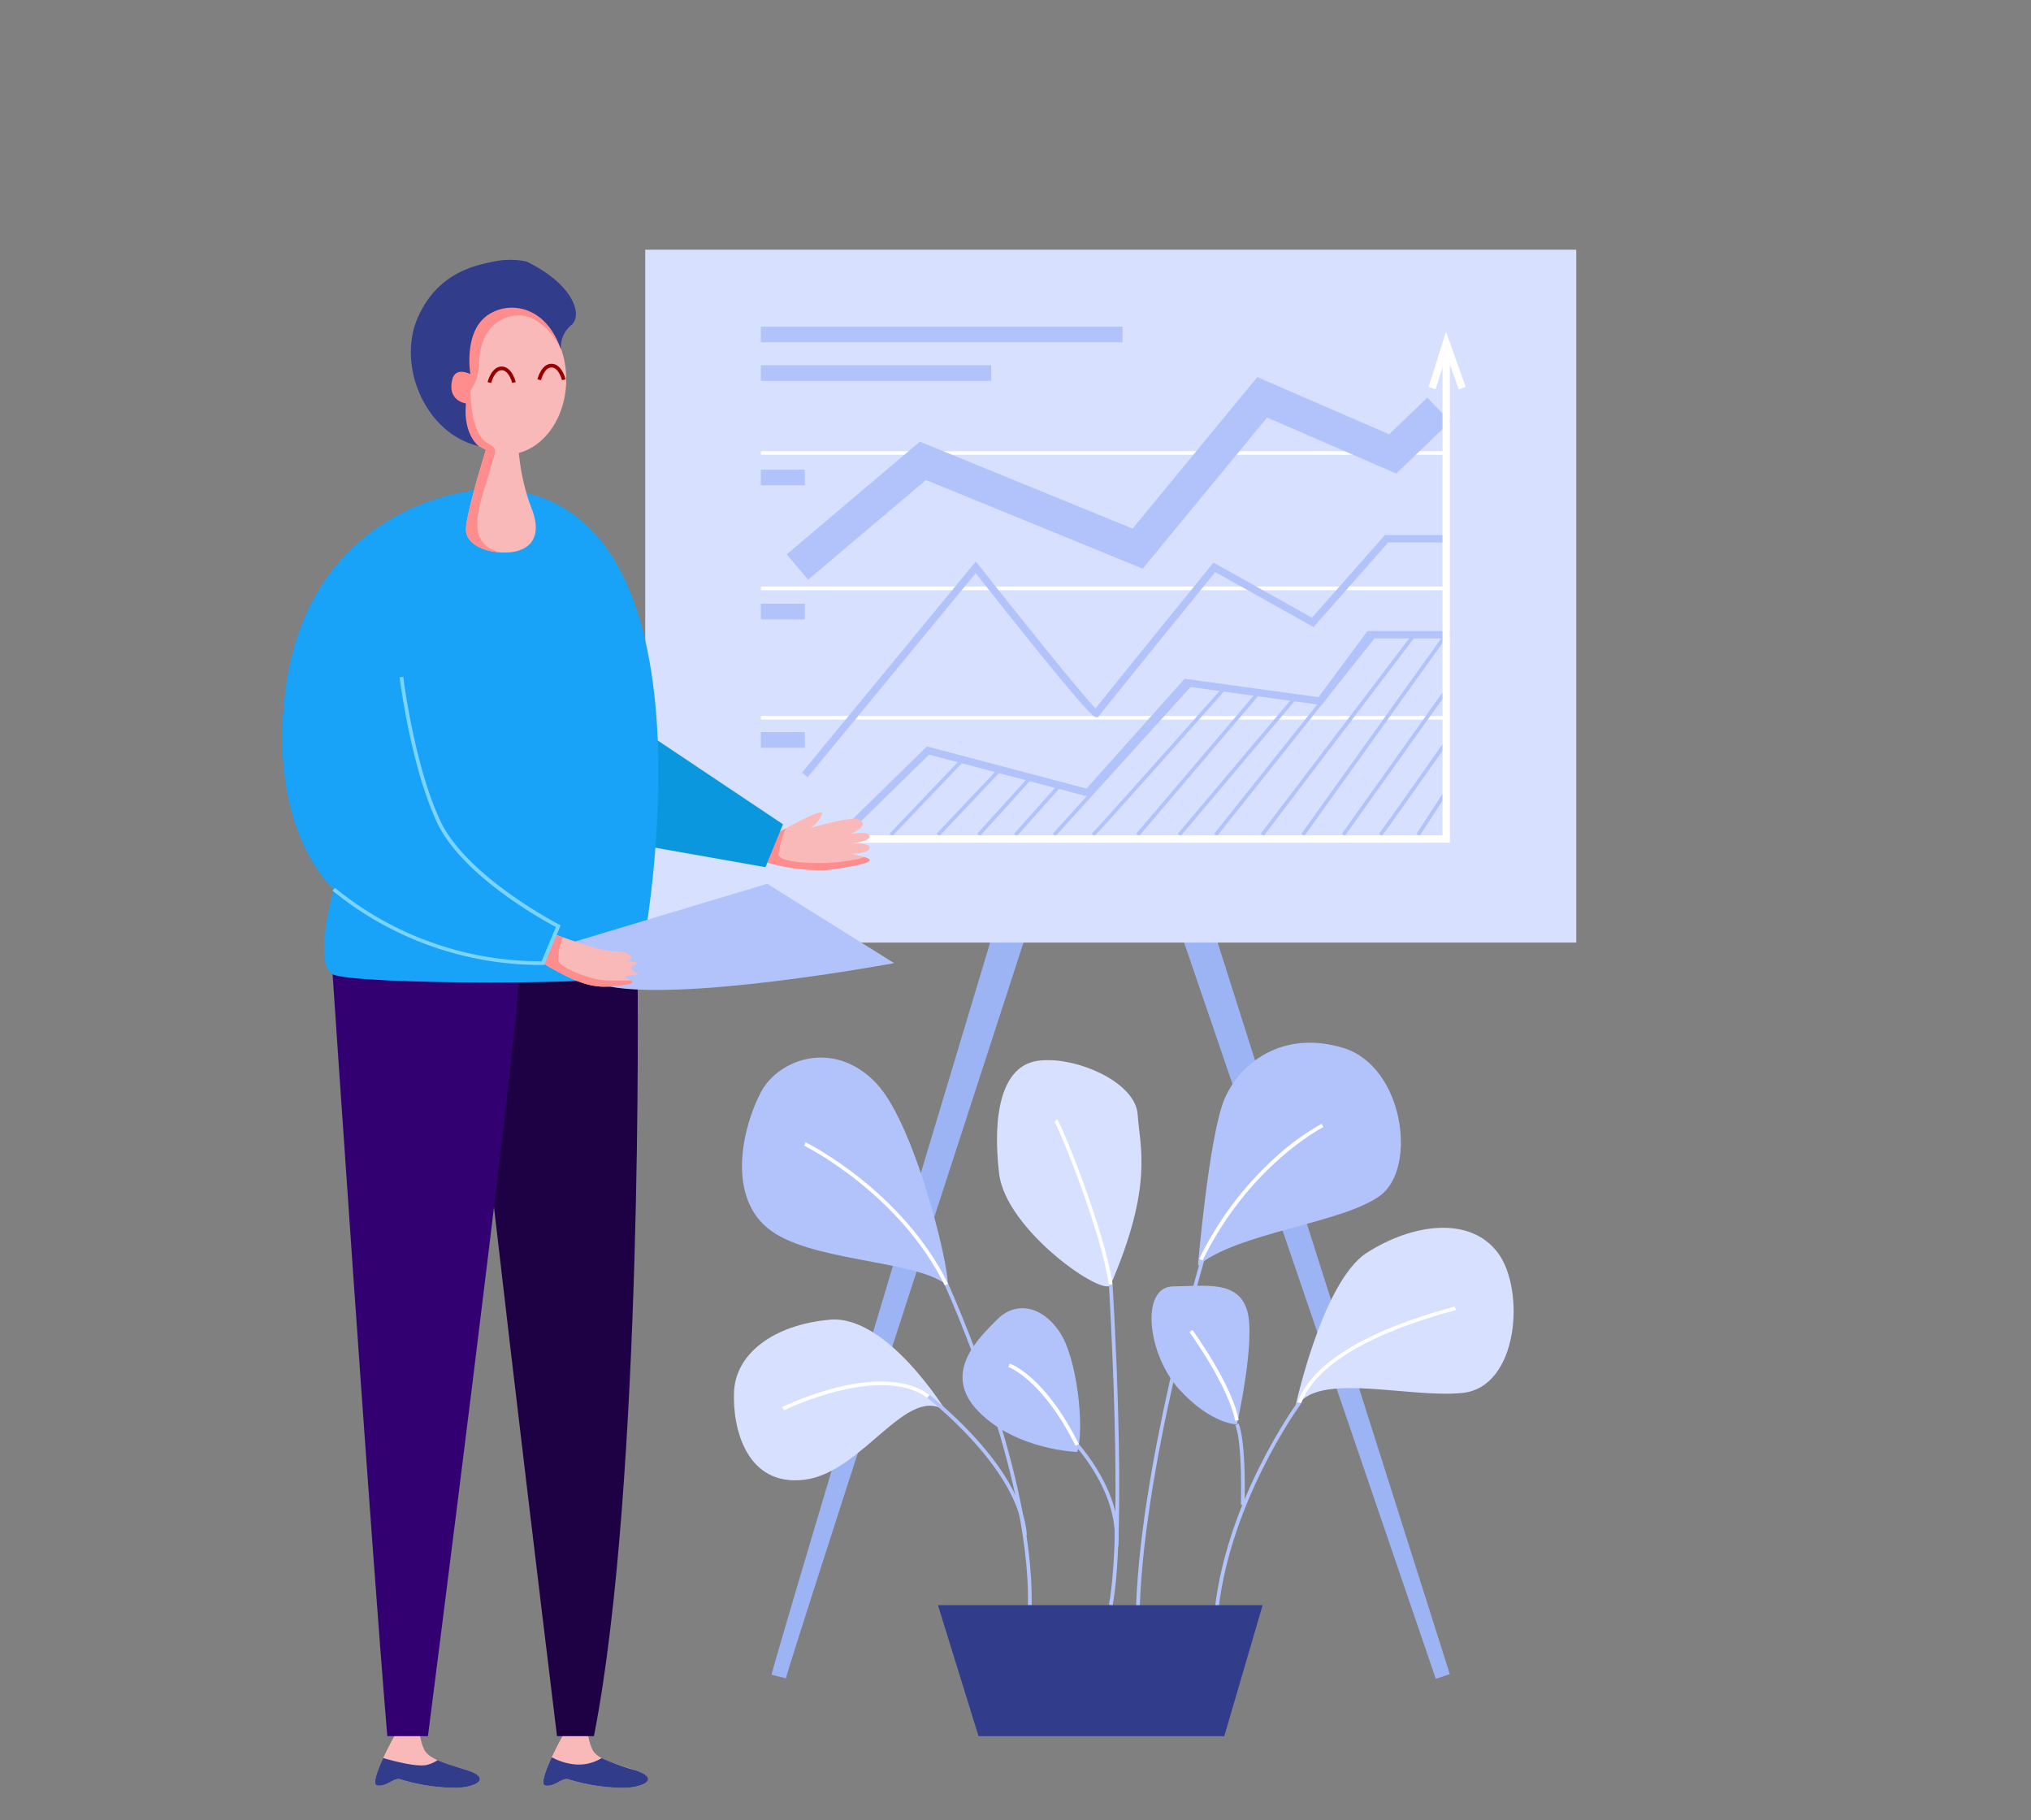
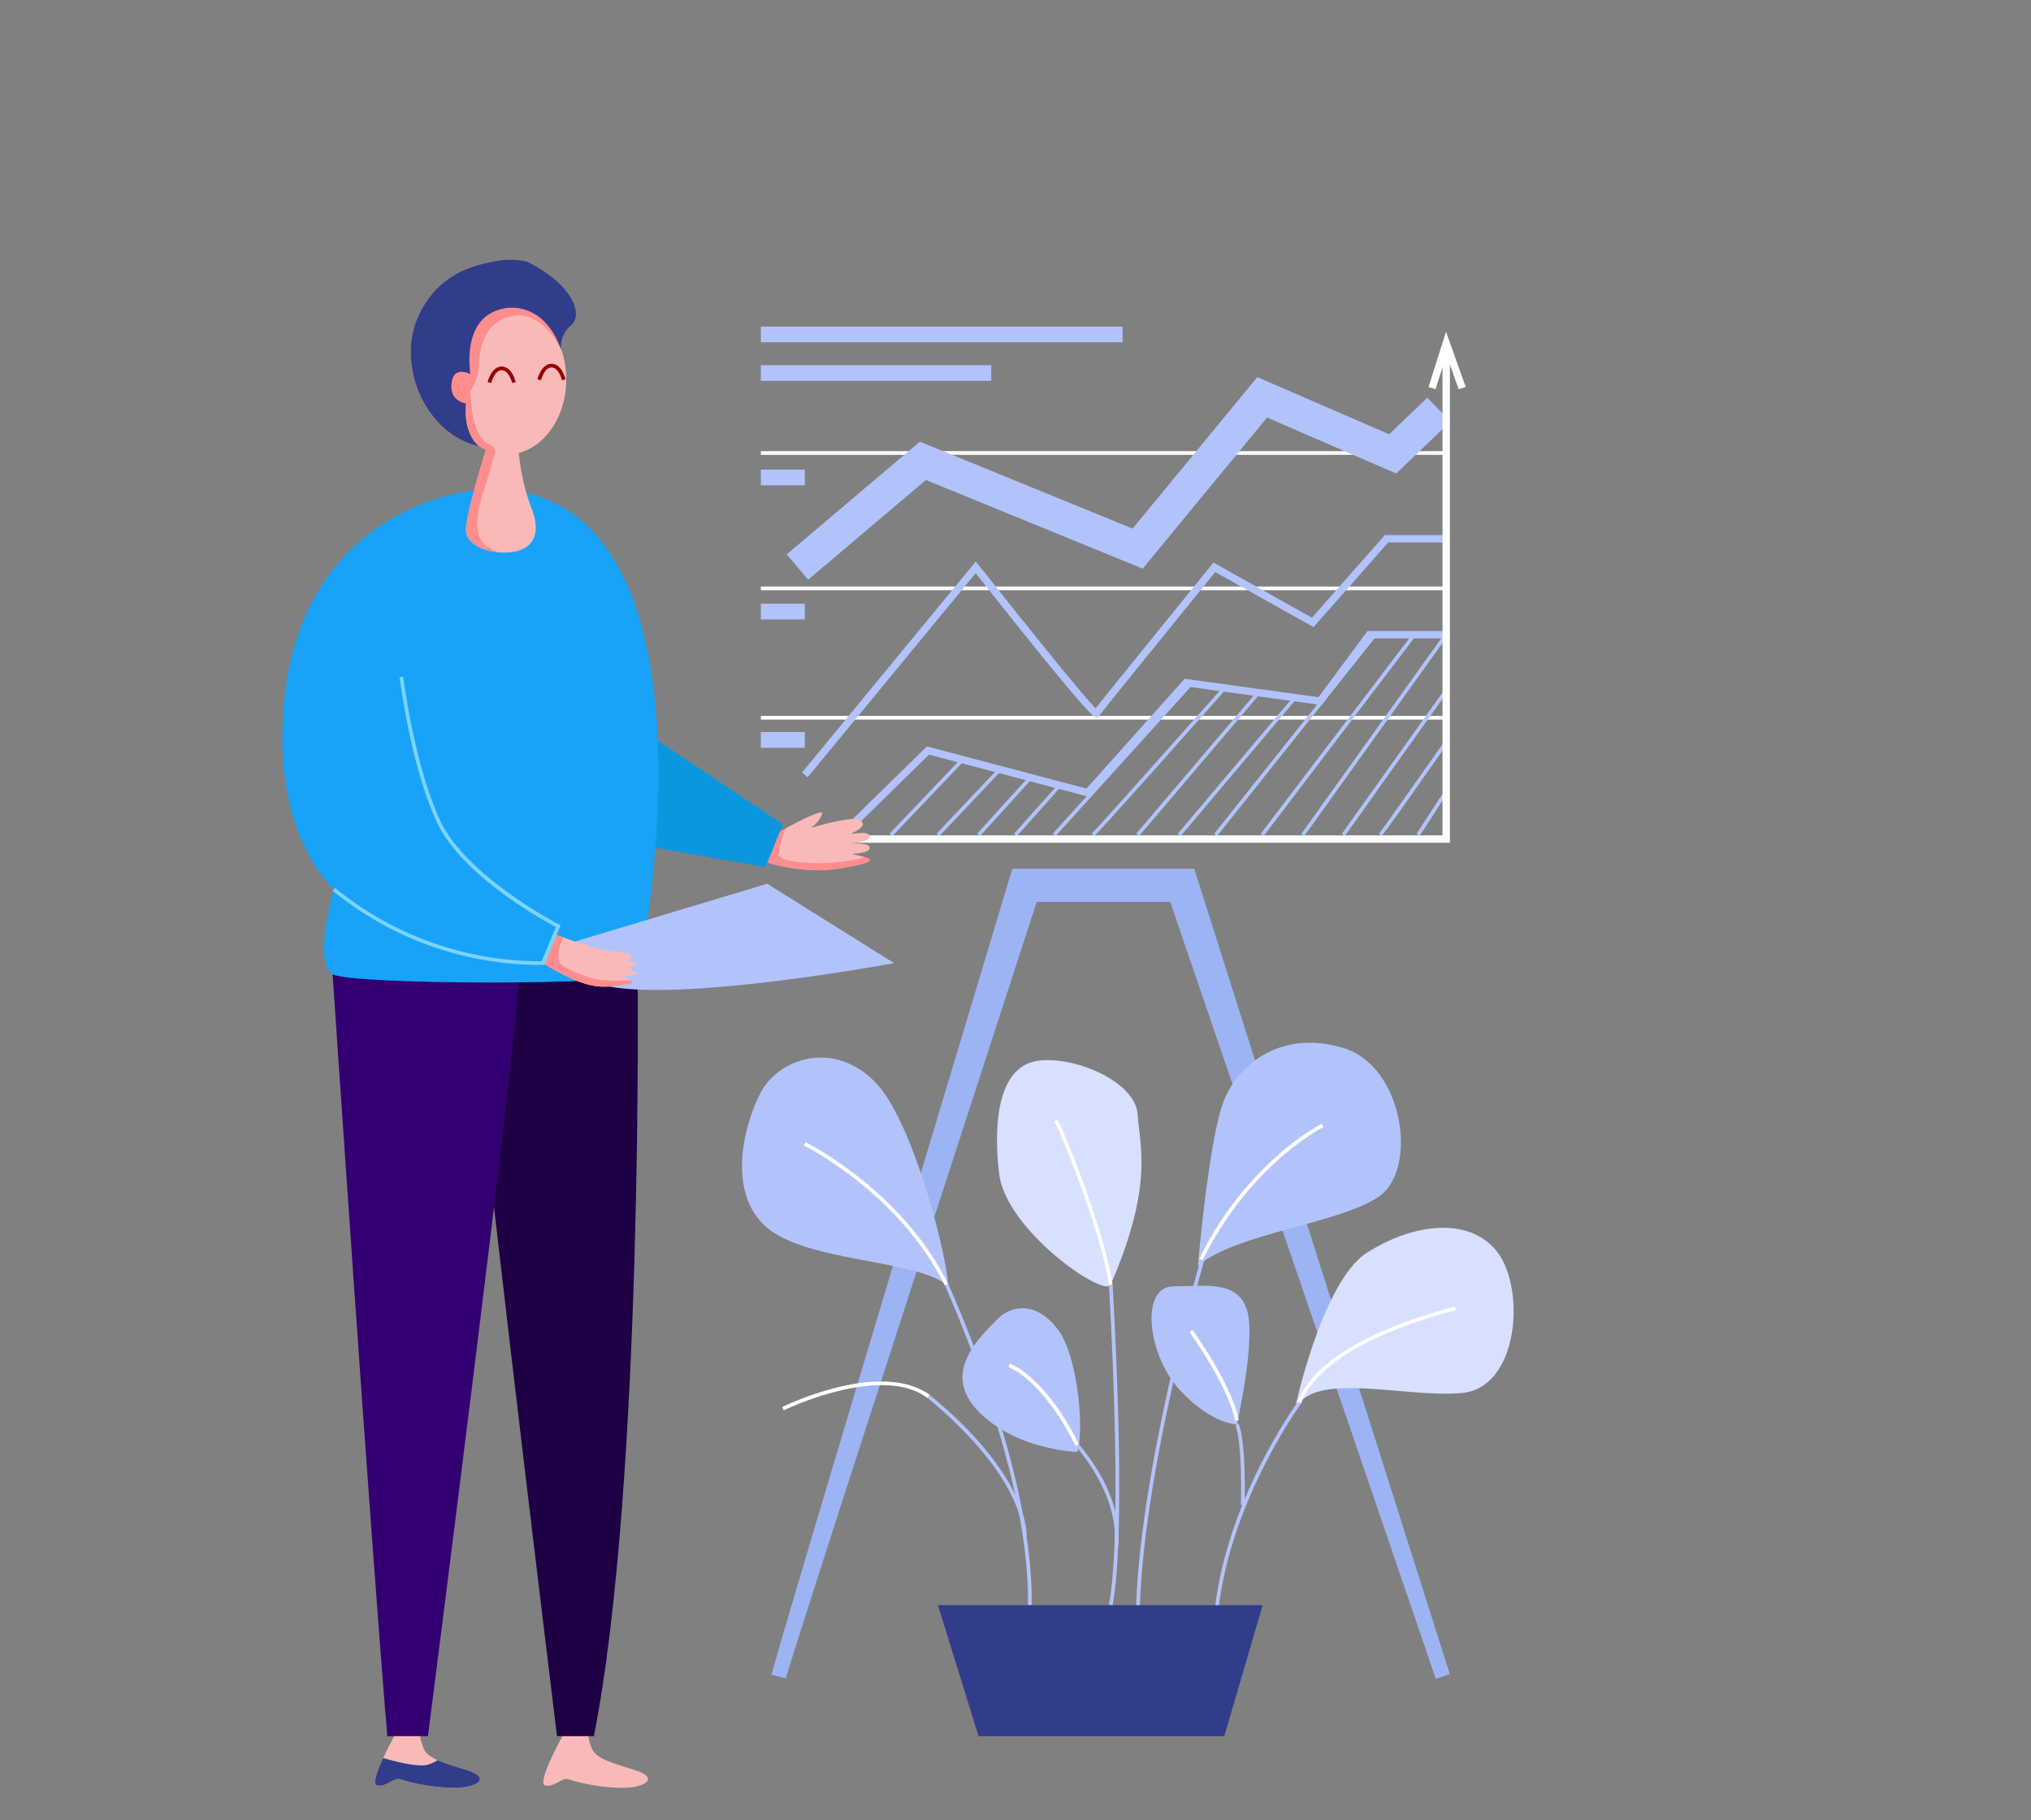
<svg xmlns="http://www.w3.org/2000/svg" width="250" height="224" viewBox="0 0 250 224">
  <rect x="0" y="0" width="250" height="224" fill="#808080" stroke="none" />
  <defs>
    <clipPath id="clip-path">
      <rect id="Rectangle_1300" data-name="Rectangle 1300" width="159.273" height="196.166" fill="none" />
    </clipPath>
  </defs>
  <g id="Group_2384" data-name="Group 2384" transform="translate(-143 -1568)">
    <g id="Group_1768" data-name="Group 1768" transform="translate(177.751 1591.899)">
      <path id="Path_2734" data-name="Path 2734" d="M111.952,253.536l.42-1.537.449-1.547.9-3.081,1.807-6.115,3.638-12.22,7.313-24.427,14.681-48.835h0l.44-1.432h22.383l.445,1.4,31.016,97.734-1.725.569-33.173-97.023,1.941,1.4H143.109l1.95-1.432h0L129.3,205.489l-7.854,24.255-3.908,12.132-1.941,6.069-.955,3.017-.473,1.5-.454,1.528Z" transform="translate(-51.733 -71.321)" fill="#9db4f4" />
-       <rect id="Rectangle_1280" data-name="Rectangle 1280" width="114.6" height="85.276" transform="translate(44.674 6.836)" fill="#d7e0ff" />
      <rect id="Rectangle_1281" data-name="Rectangle 1281" width="84.36" height="0.454" transform="translate(58.904 64.211)" fill="#fff" />
      <rect id="Rectangle_1282" data-name="Rectangle 1282" width="84.36" height="0.454" transform="translate(58.904 48.287)" fill="#fff" />
      <rect id="Rectangle_1283" data-name="Rectangle 1283" width="84.36" height="0.454" transform="translate(58.904 31.625)" fill="#fff" />
      <path id="Path_2735" data-name="Path 2735" d="M266.01,38.549,264.5,34.3l-1.334,4.234-.866-.273,2.147-6.816,2.423,6.8Z" transform="translate(-121.206 -14.53)" fill="#fff" />
      <path id="Path_2736" data-name="Path 2736" d="M128.067,125.372l-.636-.649,10.8-10.567,19.639,5.188,12.086-13.515,16.474,2.267,6.031-8.143H202.6v.909h-9.687l-6.079,8.207-16.529-2.275-12.135,13.57-19.679-5.2Z" transform="translate(-58.885 -46.188)" fill="#b2c3fb" />
      <g id="Group_1767" data-name="Group 1767">
        <g id="Group_1766" data-name="Group 1766" clip-path="url(#clip-path)">
          <path id="Path_2737" data-name="Path 2737" d="M119.616,107.81l-.7-.578,21.4-25.985.349.443c5.074,6.436,12.733,15.985,14.391,17.636C157,96.864,167.981,83.34,169.325,81.685l.241-.3,12.125,6.786L190.667,78h7.547v.908h-7.137l-9.19,10.415-12.1-6.771c-4.089,5.037-13.954,17.2-14.269,17.653l-.129.185-.245.023c-.293-.009-.837.039-14.846-17.72Zm35.164-8.129-.013.019.013-.019" transform="translate(-54.95 -36.044)" fill="#b2c3fb" />
          <path id="Path_2738" data-name="Path 2738" d="M118.065,66.795l-2.642-3.119L131.811,49.8,158,60.5,173.35,41.857l16.231,7.035,4.7-4.508,2.83,2.949-6.658,6.391-15.9-6.892-15.307,18.6L132.56,54.52Z" transform="translate(-53.337 -19.342)" fill="#b2c3fb" />
          <rect id="Rectangle_1284" data-name="Rectangle 1284" width="12.66" height="0.454" transform="matrix(0.69, -0.724, 0.724, 0.69, 74.75, 78.704)" fill="#b2c3fb" />
          <rect id="Rectangle_1285" data-name="Rectangle 1285" width="10.95" height="0.454" transform="matrix(0.687, -0.726, 0.726, 0.687, 80.538, 78.704)" fill="#b2c3fb" />
          <rect id="Rectangle_1286" data-name="Rectangle 1286" width="9.392" height="0.454" transform="matrix(0.672, -0.741, 0.741, 0.672, 85.532, 78.708)" fill="#b2c3fb" />
          <rect id="Rectangle_1287" data-name="Rectangle 1287" width="8.052" height="0.454" transform="translate(90.073 78.71) rotate(-48.265)" fill="#b2c3fb" />
          <rect id="Rectangle_1288" data-name="Rectangle 1288" width="25.08" height="0.454" transform="translate(94.839 78.706) rotate(-47.832)" fill="#b2c3fb" />
          <path id="Path_2739" data-name="Path 2739" d="M185.441,131.21l-.057-.22-.127-.187c.476-.385,11.8-13.117,16.125-17.991l.34.3c-15.987,18.019-16.193,18.073-16.281,18.1" transform="translate(-85.606 -52.13)" fill="#b2c3fb" />
          <rect id="Rectangle_1289" data-name="Rectangle 1289" width="22.906" height="0.454" transform="matrix(0.648, -0.762, 0.762, 0.648, 105.109, 78.71)" fill="#b2c3fb" />
          <rect id="Rectangle_1290" data-name="Rectangle 1290" width="22.032" height="0.454" transform="matrix(0.645, -0.764, 0.764, 0.645, 110.224, 78.717)" fill="#b2c3fb" />
          <rect id="Rectangle_1291" data-name="Rectangle 1291" width="31.511" height="0.454" transform="matrix(0.623, -0.782, 0.782, 0.623, 114.703, 78.719)" fill="#b2c3fb" />
          <rect id="Rectangle_1292" data-name="Rectangle 1292" width="30.51" height="0.455" transform="matrix(0.605, -0.796, 0.796, 0.605, 120.432, 78.722)" fill="#b2c3fb" />
          <rect id="Rectangle_1293" data-name="Rectangle 1293" width="30.313" height="0.454" transform="matrix(0.582, -0.813, 0.813, 0.582, 125.43, 78.732)" fill="#b2c3fb" />
          <path id="Path_2740" data-name="Path 2740" d="M242.829,131.351l-.379-.25c.115-.174,12.152-17.06,12.664-17.778l.37.264c-.125.175-12.5,17.528-12.655,17.765" transform="translate(-112.035 -52.366)" fill="#b2c3fb" />
          <path id="Path_2741" data-name="Path 2741" d="M251.194,136.9l-.074-.215-.146-.172c.294-.3,4.992-6.963,8.078-11.371l.372.261c-7.99,11.414-8.14,11.466-8.23,11.5" transform="translate(-115.973 -57.829)" fill="#b2c3fb" />
          <rect id="Rectangle_1294" data-name="Rectangle 1294" width="6.364" height="0.454" transform="matrix(0.545, -0.839, 0.839, 0.545, 139.609, 78.735)" fill="#b2c3fb" />
          <path id="Path_2742" data-name="Path 2742" d="M194.321,96.554H109.506v-.909h83.906V36.207h.909Z" transform="translate(-50.602 -16.731)" fill="#fff" />
          <rect id="Rectangle_1295" data-name="Rectangle 1295" width="44.522" height="1.93" transform="translate(58.904 16.297)" fill="#b2c3fb" />
          <rect id="Rectangle_1296" data-name="Rectangle 1296" width="28.355" height="1.93" transform="translate(58.904 21.047)" fill="#b2c3fb" />
          <rect id="Rectangle_1297" data-name="Rectangle 1297" width="5.412" height="1.939" transform="translate(58.904 33.896)" fill="#b2c3fb" />
          <rect id="Rectangle_1298" data-name="Rectangle 1298" width="5.412" height="1.939" transform="translate(58.904 50.397)" fill="#b2c3fb" />
          <rect id="Rectangle_1299" data-name="Rectangle 1299" width="5.412" height="1.939" transform="translate(58.904 66.202)" fill="#b2c3fb" />
          <path id="Path_2743" data-name="Path 2743" d="M23.642,352.464s-3.321,5.961-2.157,6.16,2.072-1.022,2.838-.767a23.468,23.468,0,0,0,7.153,1.051c2.64-.2,3.832-1.278,1.107-2.158s-4.882-1.391-5.365-2.7a6.278,6.278,0,0,1-.483-1.817Z" transform="translate(-9.814 -162.767)" fill="#f9b9b9" />
          <path id="Path_2744" data-name="Path 2744" d="M62.129,352.464s-3.321,5.961-2.157,6.16,2.072-1.022,2.838-.767a23.468,23.468,0,0,0,7.153,1.051c2.64-.2,3.832-1.278,1.107-2.158s-4.882-1.391-5.365-2.7a6.278,6.278,0,0,1-.483-1.817Z" transform="translate(-27.599 -162.767)" fill="#f9b9b9" />
          <path id="Path_2745" data-name="Path 2745" d="M63.134,173.363s.757,62.674-5.374,93.784H53.218s-11.735-95.827-11.2-99.007,21.12,5.223,21.12,5.223" transform="translate(-19.406 -77.365)" fill="#1d0144" />
          <path id="Path_2746" data-name="Path 2746" d="M112.214,144.006s5.838-3.35,5.5-2.328a3.77,3.77,0,0,1-1.388,1.7s5.217-1.585,6.078-.963-.239,1.247-.957,1.587,1.867-.4,2.106.34-2.441.965-2.441.965,2.375-.17,2.456.455-1.307.738-1.977.794,2,.34,1.981.8-3.767,1.06-5.49,1.23a23.624,23.624,0,0,1-7.127-.946Z" transform="translate(-51.273 -65.379)" fill="#f9b9b9" />
          <path id="Path_2747" data-name="Path 2747" d="M123.574,149.035c.006-.153-.295-.286-.669-.4a6.717,6.717,0,0,1-.779.257,24.388,24.388,0,0,1-6.188.455c-1.843-.082-3.52-.4-3.6-1.022a14.1,14.1,0,0,1,.893-3.206c-.6.329-1.013.566-1.013.566l-1.257,3.634a23.638,23.638,0,0,0,7.127.946c1.723-.171,5.472-.776,5.49-1.23" transform="translate(-51.273 -67.059)" fill="#ff8d8d" />
          <path id="Path_2748" data-name="Path 2748" d="M11.5,175.515s4.693,69.714,6.737,93.784h5s11.127-86.744,11.127-92.762-11.429-4.2-11.429-4.2Z" transform="translate(-5.312 -79.517)" fill="#330072" />
          <path id="Path_2749" data-name="Path 2749" d="M80.673,123.911l16.293,10.9-2.158,5.28L76.472,136.85Z" transform="translate(-35.338 -57.259)" fill="#0b97dd" />
          <path id="Path_2750" data-name="Path 2750" d="M27.6,67.523C21.354,66.869,3.285,70.738.431,91.9c-2.385,17.674,5.9,24.828,5.9,24.828s-2.573,9.083-.151,10.446,36.938,1.363,37.544,0S55.081,70.4,27.6,67.523" transform="translate(0 -31.171)" fill="#18a3f8" />
          <path id="Path_2751" data-name="Path 2751" d="M64.96,164.992l24-7.21,15.626,9.768s-27.079,5.048-36.049,2.664-3.577-5.223-3.577-5.223" transform="translate(-29.275 -72.91)" fill="#b2c3fb" />
          <path id="Path_2752" data-name="Path 2752" d="M52.354,34.459c0-5.1-3.287-9.235-7.342-9.235s-7.342,4.135-7.342,9.235c0,3.972,2,7.348,4.795,8.652-.857,2.792-2.5,8.378-2.449,9.893.076,2.044,3.1,2.952,5.45,2.725s4.087-1.817,2.573-5.525A25.977,25.977,0,0,1,46.525,43.5c3.329-.877,5.829-4.589,5.829-9.036" transform="translate(-17.407 -11.656)" fill="#f9b9b9" />
          <path id="Path_2753" data-name="Path 2753" d="M51.671,30.589c-1.165-3.164-3.705-5.365-6.66-5.365-4.055,0-7.342,4.134-7.342,9.234,0,3.972,2,7.348,4.8,8.652C41.607,45.9,39.959,51.489,40.015,53c.061,1.641,2.026,2.549,4.013,2.725-.178-.073-.365-.148-.569-.228-3.9-1.514-1.158-7.121-.454-9.992.524-2.137,1.173-2.422-.3-3.191-2.09-1.094-2.088-5.779-2.153-6.233s.973-1.1,1.048-3.406.8-5.488,4.315-6.056c3.291-.531,5.481,3.45,5.751,3.965" transform="translate(-17.407 -11.656)" fill="#ff8d8d" />
          <path id="Path_2754" data-name="Path 2754" d="M37.754,31s-1.93-1.419-1.553-5.242c0,0-2.345-.3-1.683-2.952.405-1.62,2.225-.662,2.225-.662s-.9-5.23,2.19-7.294c2.681-1.789,7.166-1.07,8.956,4.285a3.538,3.538,0,0,1,1.332-3.066c1.419-1.363,0-5.095-5.59-7.789a10.053,10.053,0,0,0-3.962,0c-2.1.443-6.924,1.247-9.41,6.938-2.555,5.848.909,14.249,7.494,15.782" transform="translate(-13.594 0)" fill="#313c8b" />
          <path id="Path_2755" data-name="Path 2755" d="M61.059,169.32s5.791,2.233,7.532,2.119,2.724,1.136,1.1,1.211,2.708-.189,1.165.492,1.976,1.136-.371,1.249,1.974.841-.832,1.173c-2.877.34-4.39.727-10.03-2.683Z" transform="translate(-27.551 -78.242)" fill="#f9b9b9" />
          <path id="Path_2756" data-name="Path 2756" d="M61.059,169.32l-1.438,3.561c5.639,3.41,7.153,3.024,10.03,2.683,1.181-.14,1.1-.35.784-.554-.705.018-2.088.04-3.244-.013-1.627-.076-5.45-1.514-5.677-2.447a6.648,6.648,0,0,1,.6-2.839c-.639-.231-1.054-.392-1.054-.392" transform="translate(-27.551 -78.242)" fill="#ff8d8d" />
          <path id="Path_2757" data-name="Path 2757" d="M36.827,145.9a40.512,40.512,0,0,1-25.335-9.147l.307-.335a39.878,39.878,0,0,0,25.431,9.025l1.755-4.21c-1.552-.82-11.615-6.333-14.676-12.955-3.233-6.991-4.549-17.673-4.561-17.78l.451-.054c.012.107,1.319,10.718,4.522,17.644,3.185,6.889,14.543,12.781,14.658,12.839l.186.1-2.03,4.87-.149,0c-.187,0-.372,0-.557,0" transform="translate(-5.31 -51.038)" fill="#7bd3ff" />
          <path id="Path_2758" data-name="Path 2758" d="M32.584,359.332c-1.43-.462-2.7-.822-3.657-1.249a4.017,4.017,0,0,1-1.242.568c-1.129.329-3.937-.385-5.453-.827-.732,1.584-1.357,3.277-.746,3.381,1.164.2,2.072-1.022,2.839-.767a23.453,23.453,0,0,0,7.153,1.05c2.64-.2,3.832-1.277,1.107-2.157" transform="translate(-9.814 -165.349)" fill="#313c8b" />
-           <path id="Path_2759" data-name="Path 2759" d="M71.07,359.244a27.3,27.3,0,0,1-4.171-1.5,5.333,5.333,0,0,1-3.388.763,7.39,7.39,0,0,1-2.745-.871c-.751,1.613-1.417,3.376-.793,3.483,1.164.2,2.072-1.022,2.839-.767a23.456,23.456,0,0,0,7.153,1.05c2.64-.2,3.832-1.277,1.107-2.157" transform="translate(-27.598 -165.261)" fill="#313c8b" />
          <path id="Path_2760" data-name="Path 2760" d="M50,41.458c0-.016-.392-1.57-1.292-1.57s-1.287,1.555-1.291,1.57l-.442-.107c.019-.079.477-1.918,1.733-1.918s1.714,1.839,1.733,1.918Z" transform="translate(-21.707 -18.222)" fill="#960000" />
          <path id="Path_2761" data-name="Path 2761" d="M61.4,40.825c0-.016-.392-1.57-1.292-1.57s-1.287,1.555-1.291,1.57l-.442-.107c.019-.079.477-1.918,1.733-1.918s1.714,1.839,1.733,1.918Z" transform="translate(-26.974 -17.93)" fill="#960000" />
          <path id="Path_2762" data-name="Path 2762" d="M177.545,225.762c-.728,1.689-12.919-6.643-13.745-13.682s.223-13.171,4.694-13.852,12.079,2.5,12.362,6.586,1.949,8.743-3.311,20.948" transform="translate(-75.572 -91.558)" fill="#d7e0ff" />
          <path id="Path_2763" data-name="Path 2763" d="M209.522,221.592s1.358-15.9,3.243-20.437,7.222-8.629,14.658-6.358,9.14,14.76,4.542,18.166-17.58,4.542-22.443,8.629" transform="translate(-96.819 -89.716)" fill="#b2c3fb" />
          <path id="Path_2764" data-name="Path 2764" d="M209.414,266.815s-3.189,0-7.106-4.315-4.826-12.615-.738-12.665,7.948-.732,9.084,2.9-1.239,14.079-1.239,14.079" transform="translate(-91.913 -115.409)" fill="#b2c3fb" />
          <path id="Path_2765" data-name="Path 2765" d="M231.642,259.1c-.228.67,3.216-15.9,8.893-19.529s12.717-4.542,16.123,0,2.574,16.577-4.39,17.258-18.847-2.952-20.626,2.271" transform="translate(-107.036 -109.284)" fill="#d7e0ff" />
          <path id="Path_2766" data-name="Path 2766" d="M169.776,272.6c.909-2.725.053-11.618-2.244-14.892s-5.477-3.6-7.634-1.4-6.926,6.563-2.27,11.312,12.149,4.976,12.149,4.976" transform="translate(-71.928 -117.79)" fill="#b2c3fb" />
          <path id="Path_2767" data-name="Path 2767" d="M130.358,225.491c1.018.782-3.457-19.359-8.665-24.809s-12.021-2.952-14.178,1.136-4.23,12.47.78,16.681,18,3.87,22.062,6.992" transform="translate(-48.611 -91.286)" fill="#b2c3fb" />
-           <path id="Path_2768" data-name="Path 2768" d="M129.5,268.817s-7.288-11.931-14.328-11.312-11.581,4.253-11.808,8.794,1.514,11.808,8.7,10.9,12.684-12,17.431-8.382" transform="translate(-47.757 -118.981)" fill="#d7e0ff" />
          <path id="Path_2769" data-name="Path 2769" d="M161.392,286.869l-.454-.007c.29-17.457-11.17-41.44-11.285-41.681l.409-.2c.117.241,11.623,24.322,11.33,41.884" transform="translate(-69.154 -113.206)" fill="#b2c3fb" />
          <path id="Path_2770" data-name="Path 2770" d="M189.6,288.98l-.446-.085c1.827-9.625.015-39.1,0-39.4l.453-.028c.018.3,1.835,29.831,0,39.511" transform="translate(-87.407 -115.278)" fill="#b2c3fb" />
          <path id="Path_2771" data-name="Path 2771" d="M195.764,287.348l-.454,0c.168-17.99,8.161-44.981,8.241-45.251l.435.129c-.08.27-8.054,27.2-8.222,45.126" transform="translate(-90.252 -111.87)" fill="#b2c3fb" />
          <path id="Path_2772" data-name="Path 2772" d="M213.6,303.167l-.453-.037c1.128-14.206,10.27-26.715,10.362-26.839l.365.27c-.092.124-9.157,12.532-10.275,26.606" transform="translate(-98.494 -127.673)" fill="#b2c3fb" />
          <path id="Path_2773" data-name="Path 2773" d="M219.225,291.3l-.454-.009c.162-8.194-.659-9.741-.694-9.8l.389-.234c.038.062.927,1.607.76,10.046" transform="translate(-100.772 -129.965)" fill="#b2c3fb" />
          <path id="Path_2774" data-name="Path 2774" d="M158.941,291.652c-.579-8.418-12.21-17.241-12.328-17.33l.273-.363A50.282,50.282,0,0,1,152.9,279.5c2.79,3.034,6.18,7.6,6.491,12.118Z" transform="translate(-67.749 -126.595)" fill="#b2c3fb" />
          <path id="Path_2775" data-name="Path 2775" d="M185.965,297.611l-.452-.043c.67-7.074-5.666-13.267-5.729-13.329l.315-.327c.066.063,6.557,6.409,5.866,13.7" transform="translate(-83.077 -131.195)" fill="#b2c3fb" />
          <path id="Path_2776" data-name="Path 2776" d="M150.033,322.844H190l-4.723,16.123H155.029Z" transform="translate(-69.33 -149.185)" fill="#313c8b" />
          <path id="Path_2777" data-name="Path 2777" d="M136.709,234.546c-5.629-11.394-17.211-17.155-17.327-17.212l.2-.408c.118.058,11.836,5.883,17.535,17.419Z" transform="translate(-55.166 -100.24)" fill="#fff" />
          <path id="Path_2778" data-name="Path 2778" d="M210.236,229.53l-.408-.2a41.042,41.042,0,0,1,9.737-12.817,28.7,28.7,0,0,1,5.344-3.808l.2.406c-.09.045-9.133,4.672-14.875,16.418" transform="translate(-96.961 -98.29)" fill="#fff" />
          <path id="Path_2779" data-name="Path 2779" d="M232.779,266.444l-.426-.157c1.734-4.7,8.229-8.714,18.785-11.614.265-.073.494-.136.537-.153l.189.413a5.929,5.929,0,0,1-.606.179c-10.408,2.86-16.8,6.779-18.48,11.333" transform="translate(-107.369 -117.612)" fill="#fff" />
          <path id="Path_2780" data-name="Path 2780" d="M213.2,271.05c-.822-4.3-5.571-10.847-5.618-10.913l.367-.268c.2.272,4.856,6.7,5.7,11.1Z" transform="translate(-95.923 -120.085)" fill="#fff" />
          <path id="Path_2781" data-name="Path 2781" d="M183.39,232.044c-.977-6.735-6.215-19.474-6.714-20.068l.325-.317c.532.532,5.868,13.63,6.838,20.319Z" transform="translate(-81.641 -97.807)" fill="#fff" />
          <path id="Path_2782" data-name="Path 2782" d="M174.424,277.691c-4.131-8.256-8.229-9.683-8.27-9.7l.142-.431c.174.057,4.318,1.5,8.534,9.924Z" transform="translate(-76.779 -123.64)" fill="#fff" />
          <path id="Path_2783" data-name="Path 2783" d="M114.586,275.214l-.2-.408a38.028,38.028,0,0,1,6.775-2.41c4.955-1.226,8.886-.907,11.366.92l-.269.365c-5.752-4.237-17.554,1.474-17.672,1.532" transform="translate(-52.857 -125.535)" fill="#fff" />
        </g>
      </g>
    </g>
    <rect id="Rectangle_2373" data-name="Rectangle 2373" width="250" height="224" transform="translate(143 1568)" fill="none" />
  </g>
</svg>